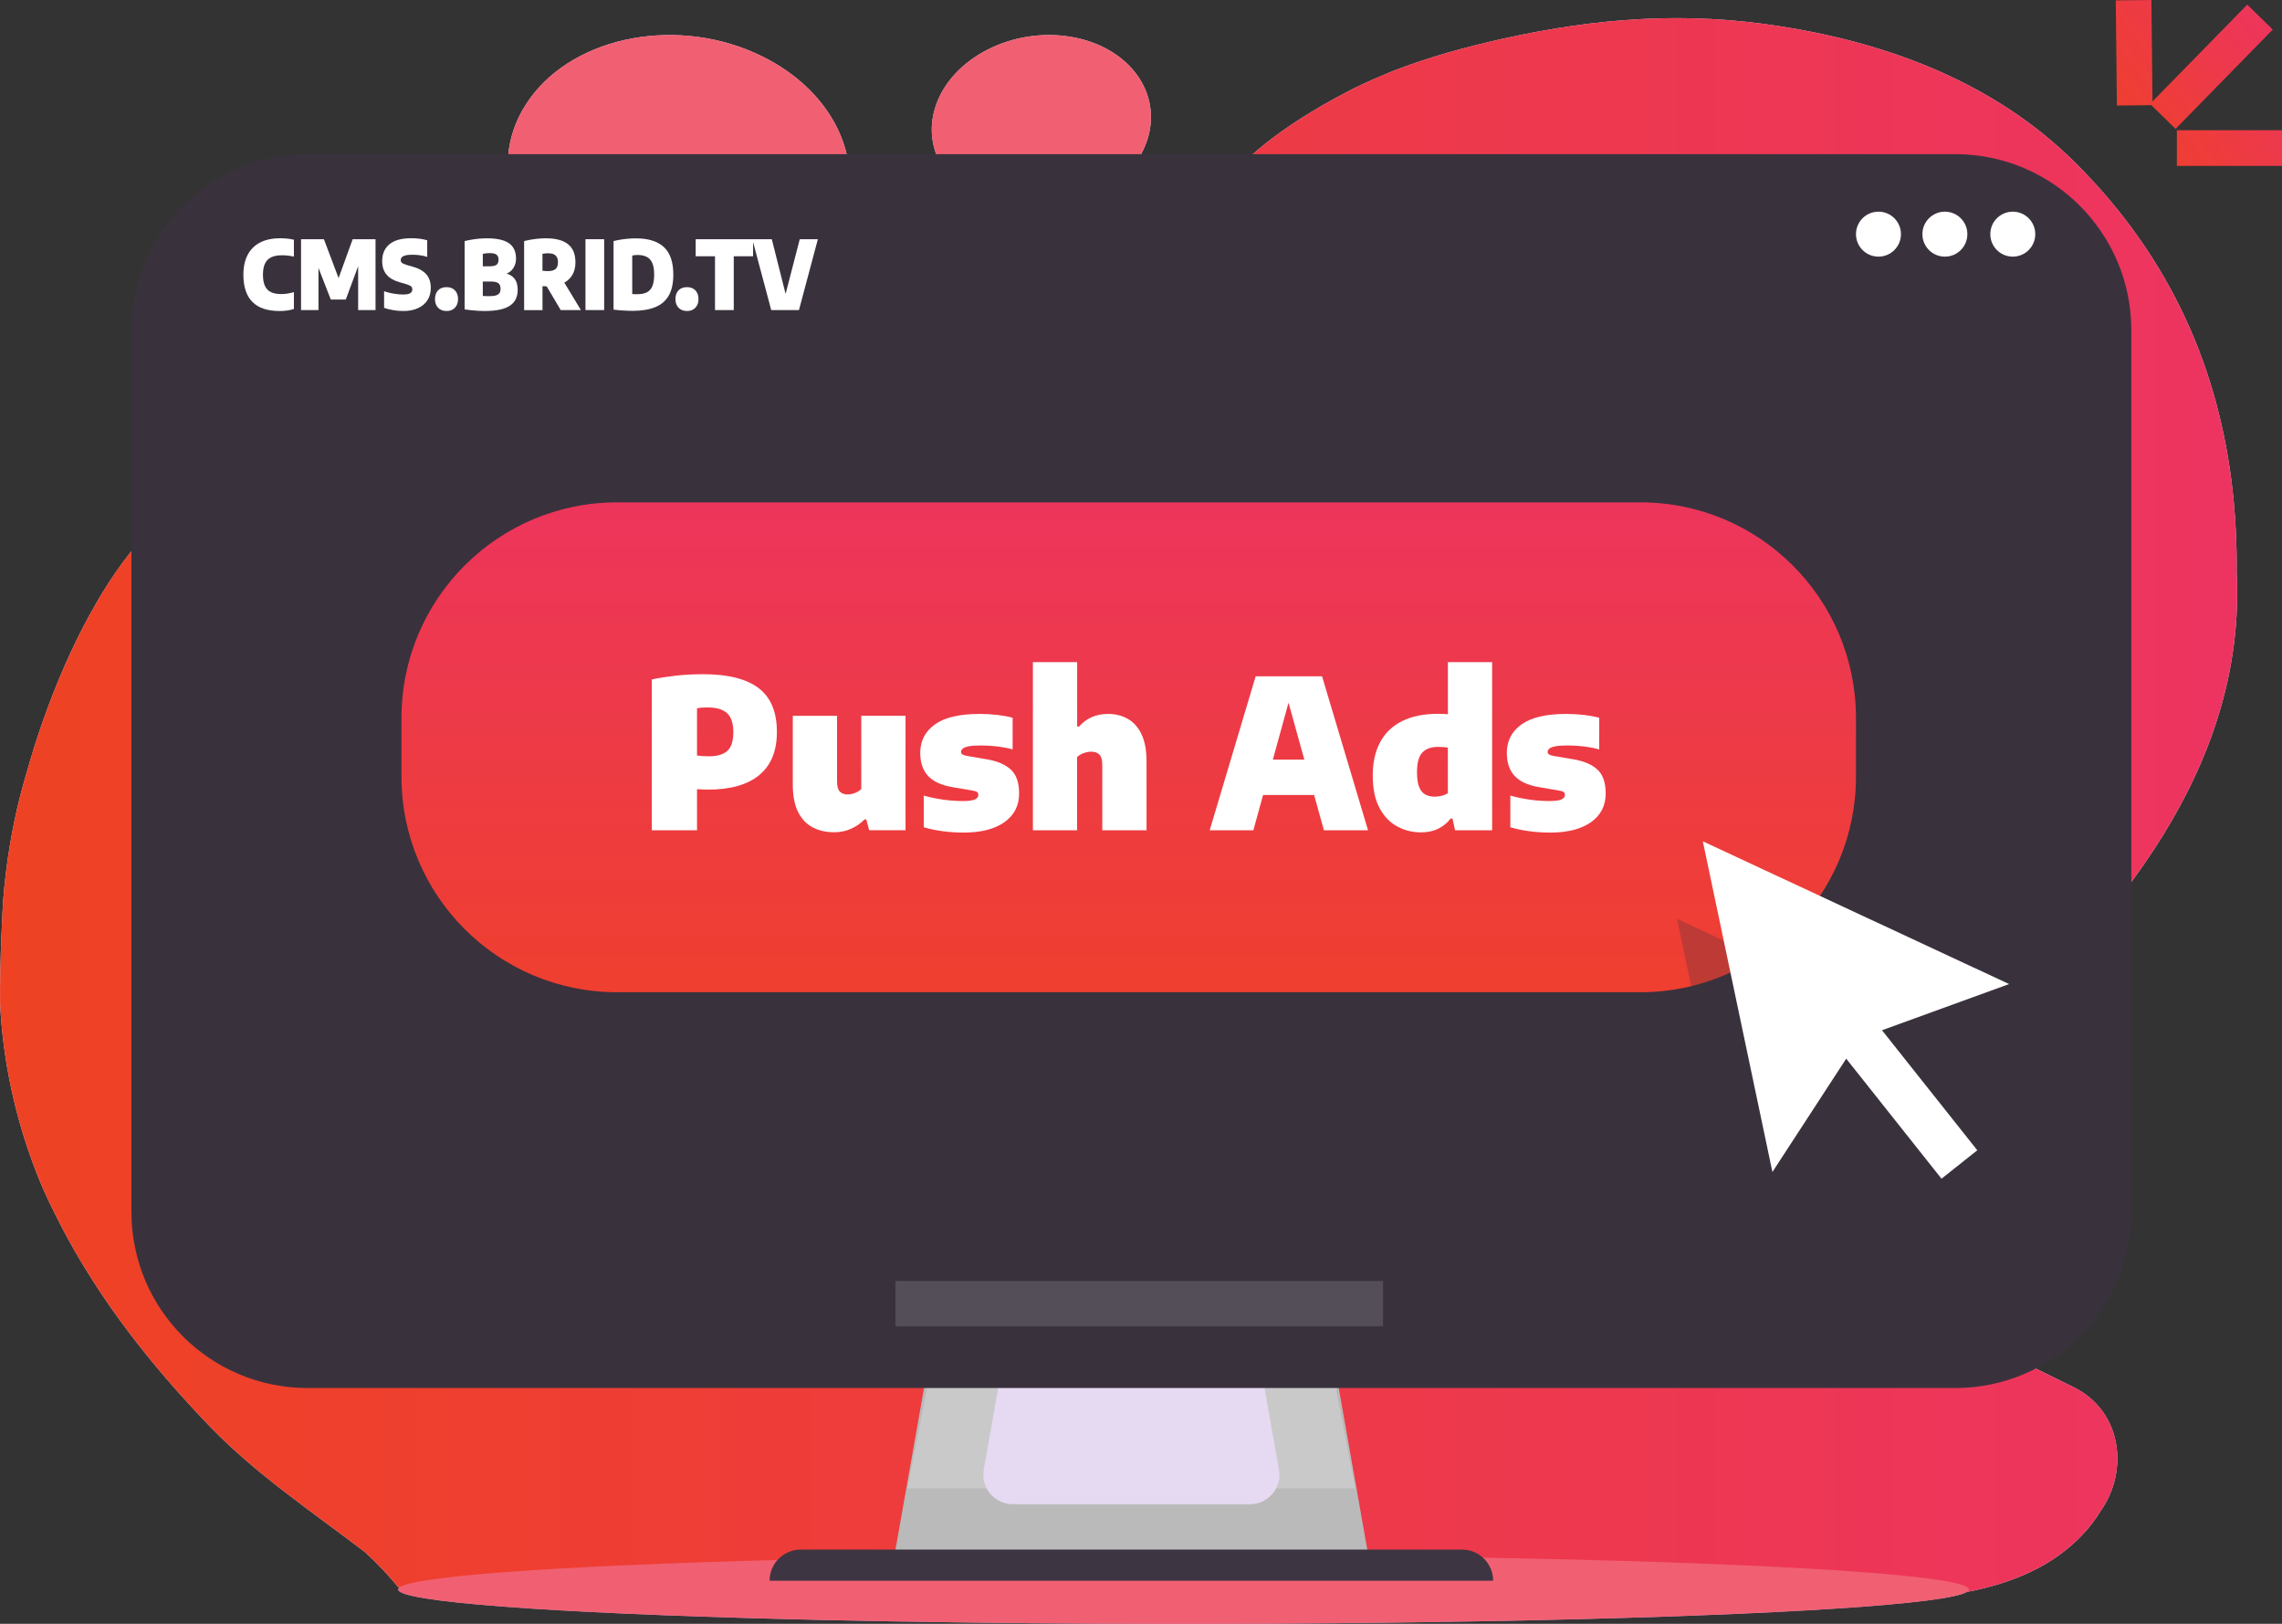
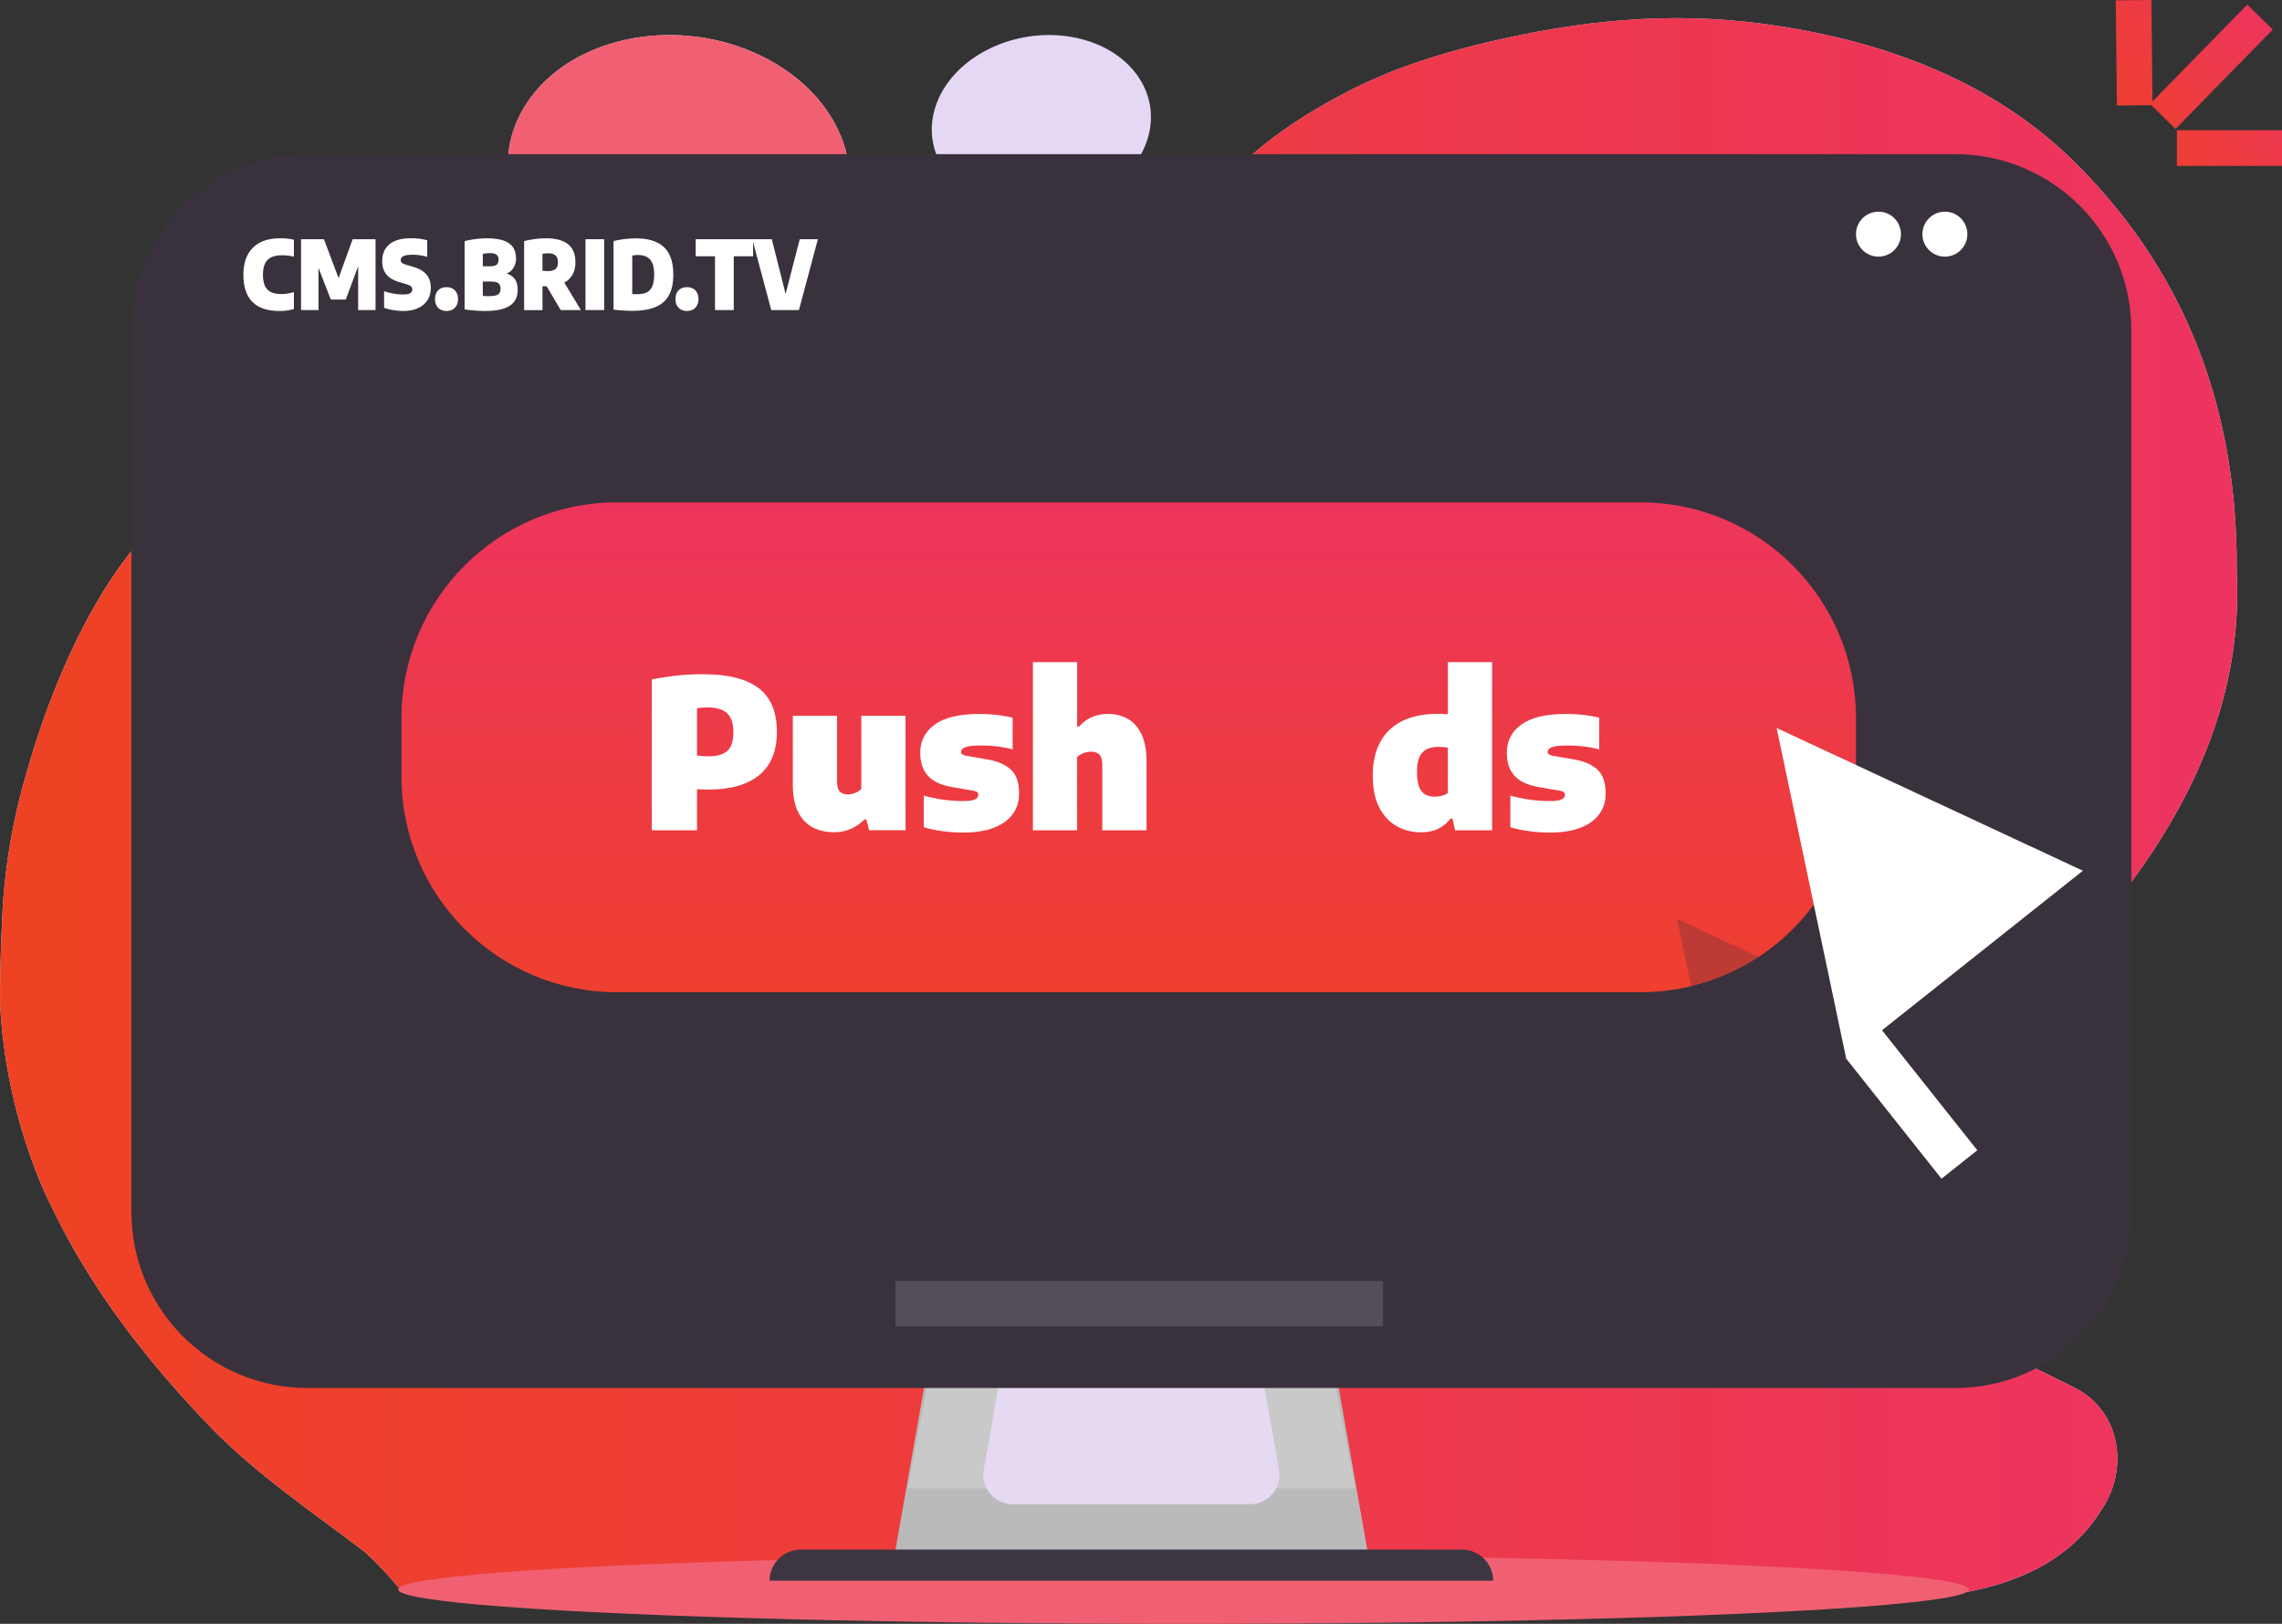
<svg xmlns="http://www.w3.org/2000/svg" id="Layer_1" x="0px" y="0px" width="599.89px" height="426.84px" viewBox="0 0 599.89 426.84" style="enable-background:new 0 0 599.89 426.84;" xml:space="preserve">
  <rect x="0" y="0" width="599.89" height="426.84" fill="#333333" stroke="none" />
  <style type="text/css">	.st0{fill:#E5D8F5;}	.st1{fill:#BCA1D9;}	.st2{fill:#F16072;}	.st3{fill:url(#SVGID_1_);}	.st4{fill:#BABABA;}	.st5{opacity:0.74;fill:#CFCFCF;}	.st6{fill:#E5DAF2;}	.st7{fill:#3D3642;}	.st8{fill:#39323D;}	.st9{opacity:0.14;fill:#FFFFFF;stroke:#FFFFFF;stroke-width:11.899;stroke-miterlimit:10;}	.st10{fill:url(#SVGID_2_);}	.st11{fill:url(#SVGID_3_);}	.st12{opacity:0.27;fill:#39323D;}	.st13{fill:url(#SVGID_4_);}	.st14{fill:#FFFFFF;}</style>
  <g>
    <g>
      <g>
        <path class="st0" d="M139.28,25.93c12.15-16.79,39.45-21.76,61.05-11.13c21.63,10.64,29.43,32.93,17.36,49.82     c-12.1,16.93-39.55,21.98-61.26,11.23C134.75,65.13,127.1,42.76,139.28,25.93z" />
        <path class="st0" d="M246.03,27.7c4.31-12.53,20.19-20.59,35.48-18.02c15.3,2.57,24.26,14.82,19.99,27.38     c-4.28,12.58-20.2,20.69-35.55,18.08C250.62,52.55,241.71,40.25,246.03,27.7z" />
      </g>
      <path class="st0" d="M104.67,417.18c13.82,0.95,27.31,0.07,41.18,0.27c7.41-0.02,15.38,0,23.35,0.05    c7.97,0.05,15.94,0.13,23.91,0.23c6.27,0.15,12.55,0.31,18.82,0.46c18.66,0.57,37.64,2,56.2,0.9c6.66-0.24,13.39-0.59,20.15-0.86    c8.74-0.3,17.49-0.53,26.25-0.74c52.54-1.23,105.14-1.36,157.63,2.28c22.4,1.52,50.89,2.06,68.95-10.86    c4.52-3.23,8.33-7.13,11.16-11.82c7.41-10.54,5.55-26.21-7.2-32.48c-24.57-12.25-62.52-27.93-50.08-59.28    c4.67-11.68,13.38-20.8,23.33-29.35c38.88-33.63,72.16-75.24,69.66-125.36c0.06-6.29-0.18-12.55-0.77-18.76    c-2.93-31.07-14.44-60.91-39.34-86.72c-20.84-21.94-48.83-33.34-79.63-38.19c-24.88-3.99-48.21-2.28-72.79,3.14    c-10.26,2.28-19.6,4.84-29.24,8.55c-3.42,1.42-6.84,2.85-10.26,4.56c-7.78,3.99-14.62,7.98-21.46,13.11    c-5.6,4.27-10.26,8.55-14.62,14.25c-9.33,13.11-15.86,25.65-24.71,38.09c-3.7,5.2-7.62,10.15-11.89,14.61    c-12.81,13.37-28.78,22.29-50.61,19.18c-6.33-0.59-12.51-1.95-19.09-3.44c-2.05-0.46-4.1-0.98-6.12-1.56    c-15.79-4.53-31.18-8.68-46.69-11.36c-15.12-3.23-30.15-3.53-45.26-2.56c-0.52,0.04-1.03,0.08-1.54,0.12    c-16.1,1.34-31.63,6.39-45.51,14.49c-1.08,0.63-2.15,1.26-3.24,1.9c-2.42,1.42-4.79,2.94-7.1,4.55    c-7.24,5.05-14.32,9.94-20.6,16.83c-9.44,10.36-19.01,27.45-26.38,48.55c-1.48,4.23-2.86,8.62-4.15,13.23    c-2.53,8.46-4.26,16.96-5.34,25.51c-0.36,2.85-0.64,5.71-0.86,8.57c-0.3,5.78-0.55,11.65-0.69,17.56    c-0.07,2.96-0.1,5.92-0.07,8.89c0.73,15.02,3.95,30.06,9.49,44.34c1.39,3.57,2.96,7.09,4.74,10.58    c6.87,14.02,15.56,26.9,25.46,38.98c4.95,6.04,10.2,11.88,15.68,17.56c12.01,12.36,26.47,22.08,40.45,32.71    C99.35,411.07,102.22,414.2,104.67,417.18z" />
    </g>
-     <ellipse class="st1" cx="311.14" cy="417.8" rx="206.46" ry="9.04" />
    <g>
      <g>
        <g>
          <path class="st2" d="M139.28,25.93c12.15-16.79,39.45-21.76,61.05-11.13c21.63,10.64,29.43,32.93,17.36,49.82      c-12.1,16.93-39.55,21.98-61.26,11.23C134.75,65.13,127.1,42.76,139.28,25.93z" />
-           <path class="st2" d="M246.03,27.7c4.31-12.53,20.19-20.59,35.48-18.02c15.3,2.57,24.26,14.82,19.99,27.38      c-4.28,12.58-20.2,20.69-35.55,18.08C250.62,52.55,241.71,40.25,246.03,27.7z" />
        </g>
        <linearGradient id="SVGID_1_" gradientUnits="userSpaceOnUse" x1="0" y1="212.635" x2="588.104" y2="212.635">
          <stop offset="0" style="stop-color:#EE4223" />
          <stop offset="1" style="stop-color:#ED3461" />
        </linearGradient>
        <path class="st3" d="M104.67,417.18c13.82,0.95,27.31,0.07,41.18,0.27c7.41-0.02,15.38,0,23.35,0.05     c7.97,0.05,15.94,0.13,23.91,0.23c6.27,0.15,12.55,0.31,18.82,0.46c18.66,0.57,37.64,2,56.2,0.9c6.66-0.24,13.39-0.59,20.15-0.86     c8.74-0.3,17.49-0.53,26.25-0.74c52.54-1.23,105.14-1.36,157.63,2.28c22.4,1.52,50.89,2.06,68.95-10.86     c4.52-3.23,8.33-7.13,11.16-11.82c7.41-10.54,5.55-26.21-7.2-32.48c-24.57-12.25-62.52-27.93-50.08-59.28     c4.67-11.68,13.38-20.8,23.33-29.35c38.88-33.63,72.16-75.24,69.66-125.36c0.06-6.29-0.18-12.55-0.77-18.76     c-2.93-31.07-14.44-60.91-39.34-86.72c-20.84-21.94-48.83-33.34-79.63-38.19c-24.88-3.99-48.21-2.28-72.79,3.14     c-10.26,2.28-19.6,4.84-29.24,8.55c-3.42,1.42-6.84,2.85-10.26,4.56c-7.78,3.99-14.62,7.98-21.46,13.11     c-5.6,4.27-10.26,8.55-14.62,14.25c-9.33,13.11-15.86,25.65-24.71,38.09c-3.7,5.2-7.62,10.15-11.89,14.61     c-12.81,13.37-28.78,22.29-50.61,19.18c-6.33-0.59-12.51-1.95-19.09-3.44c-2.05-0.46-4.1-0.98-6.12-1.56     c-15.79-4.53-31.18-8.68-46.69-11.36c-15.12-3.23-30.15-3.53-45.26-2.56c-0.52,0.04-1.03,0.08-1.54,0.12     c-16.1,1.34-31.63,6.39-45.51,14.49c-1.08,0.63-2.15,1.26-3.24,1.9c-2.42,1.42-4.79,2.94-7.1,4.55     c-7.24,5.05-14.32,9.94-20.6,16.83c-9.44,10.36-19.01,27.45-26.38,48.55c-1.48,4.23-2.86,8.62-4.15,13.23     c-2.53,8.46-4.26,16.96-5.34,25.51c-0.36,2.85-0.64,5.71-0.86,8.57c-0.3,5.78-0.55,11.65-0.69,17.56     c-0.07,2.96-0.1,5.92-0.07,8.89c0.73,15.02,3.95,30.06,9.49,44.34c1.39,3.57,2.96,7.09,4.74,10.58     c6.87,14.02,15.56,26.9,25.46,38.98c4.95,6.04,10.2,11.88,15.68,17.56c12.01,12.36,26.47,22.08,40.45,32.71     C99.35,411.07,102.22,414.2,104.67,417.18z" />
      </g>
      <ellipse class="st2" cx="311.14" cy="417.8" rx="206.46" ry="9.04" />
      <g>
        <g>
          <g>
            <polygon class="st4" points="360.46,413.12 234.38,413.12 251.84,314.38 343,314.38      " />
            <polygon class="st5" points="356.27,391.24 238.57,391.24 253.29,315.64 341.55,315.64      " />
            <path class="st6" d="M328.6,395.4h-62.37c-4.81,0-8.45-4.34-7.62-9.08l9.59-54.21h58.43l9.59,54.21       C337.06,391.05,333.41,395.4,328.6,395.4z" />
            <path class="st7" d="M392.52,415.51H202.31l0,0c0-4.53,3.67-8.19,8.19-8.19h173.82C388.85,407.32,392.52,410.99,392.52,415.51       L392.52,415.51z" />
          </g>
        </g>
        <path class="st8" d="M80.83,364.85H514c25.56,0,46.28-20.72,46.28-46.28V86.8c0-25.56-20.72-46.28-46.28-46.28H80.83     c-25.56,0-46.28,20.72-46.28,46.28v231.77C34.55,344.13,55.27,364.85,80.83,364.85z" />
        <line class="st9" x1="235.38" y1="342.68" x2="363.59" y2="342.68" />
      </g>
      <g>
        <linearGradient id="SVGID_2_" gradientUnits="userSpaceOnUse" x1="543.638" y1="32.38" x2="594.009" y2="-5.6">
          <stop offset="0" style="stop-color:#EE4223" />
          <stop offset="1" style="stop-color:#ED3461" />
        </linearGradient>
        <polygon class="st10" points="597.46,7.77 590.76,1.21 565.85,26.66 565.56,0 556.19,0.1 556.49,27.74 565.54,27.64      571.91,33.88    " />
        <linearGradient id="SVGID_3_" gradientUnits="userSpaceOnUse" x1="562.159" y1="56.943" x2="612.529" y2="18.963">
          <stop offset="0" style="stop-color:#EE4223" />
          <stop offset="1" style="stop-color:#ED3461" />
        </linearGradient>
        <rect x="572.25" y="34.23" class="st11" width="27.64" height="9.38" />
      </g>
    </g>
    <path class="st12" d="M175.81,274.41h269c31.3,0,56.68-25.38,56.68-56.68v-15.41c0-31.3-25.38-56.68-56.68-56.68h-269   c-31.3,0-56.68,25.38-56.68,56.68v15.41C119.13,249.04,144.51,274.41,175.81,274.41z" />
    <linearGradient id="SVGID_4_" gradientUnits="userSpaceOnUse" x1="296.72" y1="295.927" x2="296.72" y2="116.814">
      <stop offset="0" style="stop-color:#EE4223" />
      <stop offset="1" style="stop-color:#ED3461" />
    </linearGradient>
    <path class="st13" d="M162.22,260.82h269c31.3,0,56.68-25.38,56.68-56.68v-15.41c0-31.3-25.38-56.68-56.68-56.68h-269   c-31.3,0-56.68,25.38-56.68,56.68v15.41C105.54,235.45,130.92,260.82,162.22,260.82z" />
    <path class="st12" d="M487.95,291.19L513,322.74l-9.41,7.47l-25.05-31.55l-19.4,29.79l-18.29-86.92l80.51,37.52L487.95,291.19z" />
-     <path class="st14" d="M494.74,270.81l25.05,31.55l-9.41,7.47l-25.05-31.55l-19.4,29.79l-18.29-86.92l80.51,37.52L494.74,270.81z" />
+     <path class="st14" d="M494.74,270.81l25.05,31.55l-9.41,7.47l-25.05-31.55l-18.29-86.92l80.51,37.52L494.74,270.81z" />
    <g>
      <path class="st14" d="M73.49,81.75c-1.54,0-2.9-0.19-4.09-0.57c-1.19-0.38-2.18-0.96-2.98-1.75c-0.8-0.78-1.41-1.77-1.82-2.97    c-0.41-1.2-0.62-2.6-0.62-4.22c0-2.06,0.37-3.81,1.12-5.24s1.84-2.52,3.28-3.26c1.44-0.74,3.2-1.11,5.29-1.11    c0.63,0,1.25,0.03,1.85,0.09c0.6,0.06,1.18,0.16,1.74,0.3v4.43c-0.49-0.11-1-0.19-1.52-0.26s-1.07-0.09-1.64-0.09    c-1.15,0-2.1,0.18-2.83,0.54c-0.73,0.36-1.27,0.91-1.62,1.66c-0.35,0.75-0.53,1.72-0.53,2.9c0,1.2,0.17,2.17,0.51,2.93    c0.34,0.75,0.87,1.3,1.58,1.65s1.64,0.52,2.77,0.52c0.54,0,1.09-0.05,1.65-0.14c0.55-0.1,1.1-0.22,1.63-0.37v4.43    c-0.52,0.17-1.12,0.3-1.78,0.4S74.15,81.75,73.49,81.75z" />
      <path class="st14" d="M79.14,81.5V62.88h6.01l4.1,10.87h-0.48l3.94-10.87h6.01V81.5h-4.57V67.66h0.86L90.9,78.73h-3.94    l-4.32-11.07h1.08V81.5H79.14z" />
      <path class="st14" d="M106.01,81.75c-0.91,0-1.79-0.08-2.67-0.23c-0.87-0.15-1.66-0.35-2.37-0.6v-4.37c0.48,0.17,1,0.32,1.57,0.45    c0.57,0.13,1.16,0.23,1.75,0.3c0.6,0.07,1.16,0.11,1.68,0.11c0.94,0,1.58-0.12,1.92-0.37c0.34-0.25,0.5-0.57,0.5-0.96    c0-0.34-0.12-0.61-0.35-0.82c-0.23-0.21-0.73-0.42-1.49-0.64l-1.49-0.43c-1.5-0.41-2.64-1.07-3.42-1.98    c-0.78-0.91-1.17-2.1-1.17-3.57c0-1.9,0.63-3.37,1.9-4.43s3.18-1.59,5.74-1.59c0.84,0,1.61,0.05,2.33,0.15    c0.71,0.1,1.34,0.23,1.87,0.39v4.37c-0.51-0.18-1.11-0.31-1.8-0.42s-1.39-0.15-2.08-0.15c-0.82,0-1.46,0.06-1.9,0.19    c-0.45,0.13-0.75,0.29-0.93,0.5c-0.17,0.21-0.26,0.44-0.26,0.69c0,0.29,0.1,0.54,0.29,0.72c0.2,0.19,0.61,0.38,1.23,0.57    l1.49,0.43c1.12,0.3,2.04,0.7,2.76,1.2c0.72,0.5,1.26,1.11,1.61,1.84c0.35,0.73,0.53,1.59,0.53,2.58c0,1.23-0.29,2.3-0.87,3.21    c-0.58,0.91-1.41,1.61-2.49,2.1C108.83,81.5,107.53,81.75,106.01,81.75z" />
      <path class="st14" d="M117.39,81.75c-0.92,0-1.66-0.28-2.21-0.84s-0.83-1.33-0.83-2.29c0-0.97,0.27-1.74,0.81-2.3    c0.54-0.56,1.28-0.84,2.22-0.84c0.95,0,1.69,0.29,2.23,0.86c0.54,0.57,0.8,1.33,0.8,2.28c0,0.94-0.27,1.7-0.82,2.27    C119.06,81.46,118.32,81.75,117.39,81.75z" />
      <path class="st14" d="M127.25,81.75c-0.47,0-1.02-0.02-1.62-0.06c-0.61-0.04-1.22-0.09-1.83-0.15c-0.61-0.06-1.17-0.13-1.66-0.21    V63.37c0.56-0.14,1.17-0.27,1.85-0.38c0.67-0.11,1.36-0.2,2.05-0.26c0.7-0.06,1.36-0.09,1.99-0.09c1.77,0,3.22,0.2,4.35,0.59    c1.13,0.39,1.95,0.99,2.48,1.77c0.53,0.79,0.79,1.78,0.79,2.97c0,0.67-0.12,1.28-0.36,1.84s-0.56,1.02-0.98,1.4    c-0.42,0.38-0.89,0.64-1.44,0.79v-0.15c0.91,0.17,1.67,0.6,2.29,1.3c0.62,0.7,0.93,1.71,0.93,3.03c0,0.88-0.16,1.67-0.47,2.36    c-0.31,0.69-0.82,1.28-1.51,1.76c-0.69,0.48-1.6,0.84-2.73,1.09C130.26,81.63,128.88,81.75,127.25,81.75z M128.63,77.85    c0.76,0,1.36-0.07,1.78-0.21c0.43-0.14,0.73-0.35,0.91-0.64c0.18-0.28,0.27-0.64,0.27-1.08c0-0.67-0.19-1.16-0.55-1.46    c-0.37-0.3-1.01-0.45-1.92-0.45h-2.66V70h2.29c0.58,0,1.04-0.06,1.38-0.19s0.58-0.32,0.72-0.58c0.14-0.26,0.21-0.58,0.21-0.96    c0-0.6-0.17-1.04-0.52-1.32c-0.34-0.28-0.96-0.42-1.84-0.42c-0.3,0-0.6,0.02-0.9,0.05c-0.3,0.03-0.59,0.08-0.88,0.14v11.06    c0.35,0.03,0.65,0.04,0.92,0.06C128.11,77.84,128.37,77.85,128.63,77.85z" />
      <path class="st14" d="M137.78,81.5V63.37c0.56-0.14,1.16-0.27,1.81-0.38c0.65-0.11,1.3-0.2,1.98-0.26    c0.67-0.06,1.33-0.09,1.97-0.09c2.54,0,4.47,0.51,5.77,1.54c1.3,1.02,1.96,2.61,1.96,4.77c0,1.38-0.3,2.54-0.91,3.48    c-0.6,0.94-1.45,1.64-2.54,2.12c-1.09,0.48-2.36,0.72-3.81,0.72c-0.24,0-0.48-0.01-0.7-0.02c-0.23-0.01-0.46-0.02-0.7-0.03v6.3    H137.78z M147.4,81.5l-5.04-8.51h5.2l5.15,8.51H147.4z M144.12,71.26c0.83,0,1.46-0.18,1.9-0.53c0.44-0.35,0.66-0.95,0.66-1.8    c0-0.55-0.1-0.99-0.29-1.34c-0.2-0.35-0.49-0.61-0.87-0.77c-0.38-0.17-0.86-0.25-1.42-0.25c-0.27,0-0.53,0.01-0.79,0.04    c-0.25,0.03-0.49,0.06-0.71,0.11v4.44c0.17,0.02,0.33,0.03,0.5,0.05c0.17,0.02,0.33,0.03,0.5,0.04S143.95,71.26,144.12,71.26z" />
      <path class="st14" d="M153.91,81.5V62.88h4.91V81.5H153.91z" />
      <path class="st14" d="M166.3,81.71c-0.49,0-1.02-0.01-1.6-0.04c-0.58-0.03-1.16-0.06-1.74-0.11c-0.58-0.05-1.14-0.1-1.67-0.17    V63.37c0.57-0.14,1.18-0.27,1.84-0.38c0.66-0.11,1.34-0.19,2.04-0.25s1.38-0.08,2.05-0.08c3.24,0,5.68,0.77,7.32,2.3    c1.64,1.54,2.46,3.94,2.46,7.22c0,2.24-0.39,4.06-1.17,5.46c-0.78,1.4-1.96,2.43-3.55,3.08S168.7,81.71,166.3,81.71z     M167.65,77.33c0.97,0,1.78-0.17,2.42-0.5c0.64-0.33,1.12-0.87,1.43-1.63s0.47-1.77,0.47-3.04c0-1.27-0.17-2.28-0.5-3.03    s-0.82-1.3-1.47-1.62s-1.44-0.49-2.39-0.49c-0.2,0-0.44,0.01-0.71,0.04c-0.27,0.03-0.5,0.06-0.7,0.11V77.3    c0.26,0.02,0.52,0.03,0.76,0.03C167.2,77.33,167.43,77.33,167.65,77.33z" />
      <path class="st14" d="M180.6,81.75c-0.92,0-1.66-0.28-2.21-0.84s-0.83-1.33-0.83-2.29c0-0.97,0.27-1.74,0.81-2.3    c0.54-0.56,1.28-0.84,2.22-0.84c0.95,0,1.69,0.29,2.23,0.86c0.54,0.57,0.8,1.33,0.8,2.28c0,0.94-0.27,1.7-0.82,2.27    C182.27,81.46,181.53,81.75,180.6,81.75z" />
      <path class="st14" d="M187.96,81.5V67.37h-5.08v-4.49h15.09v4.49h-5.08V81.5H187.96z" />
      <path class="st14" d="M202.74,81.5l-4.97-18.62h5.12l4.15,16.45h-1.06l4.26-16.45H215l-4.97,18.62H202.74z" />
    </g>
    <g>
      <g>
-         <circle class="st14" cx="529.12" cy="61.55" r="5.91" />
-       </g>
+         </g>
      <g>
        <path class="st14" d="M517.18,61.55c0,3.27-2.65,5.91-5.91,5.91c-3.27,0-5.91-2.65-5.91-5.91c0-3.27,2.65-5.91,5.91-5.91     C514.53,55.64,517.18,58.29,517.18,61.55z" />
      </g>
      <g>
        <circle class="st14" cx="493.81" cy="61.55" r="5.91" />
      </g>
    </g>
    <g>
      <path class="st14" d="M171.35,218.25v-39.66c2.06-0.42,4.21-0.75,6.44-1c2.23-0.25,4.59-0.37,7.07-0.37    c6.47,0,11.32,1.21,14.54,3.64c3.22,2.43,4.83,6.27,4.83,11.54c0,5-1.54,8.77-4.62,11.32c-3.08,2.55-7.55,3.83-13.4,3.83    c-0.53,0-1.04-0.01-1.52-0.03c-0.48-0.02-0.97-0.05-1.46-0.08v10.81H171.35z M186.32,198.8c2.19,0,3.81-0.47,4.87-1.41    c1.06-0.94,1.59-2.59,1.59-4.94c0-2.3-0.54-3.95-1.63-4.97c-1.09-1.01-2.79-1.52-5.13-1.52c-0.57,0-1.06,0.01-1.48,0.04    c-0.42,0.03-0.86,0.09-1.31,0.18v12.42c0.53,0.05,1.03,0.1,1.49,0.14C185.18,198.78,185.71,198.8,186.32,198.8z" />
      <path class="st14" d="M219.25,218.76c-2.08,0-3.93-0.42-5.57-1.26c-1.63-0.84-2.92-2.18-3.86-4.02c-0.94-1.84-1.41-4.26-1.41-7.25    v-18.08h11.63v17.23c0,1.31,0.25,2.22,0.75,2.71c0.5,0.49,1.17,0.74,2.01,0.74c0.44,0,0.88-0.06,1.33-0.18    c0.45-0.12,0.87-0.29,1.27-0.51c0.4-0.22,0.74-0.47,1.01-0.74v-19.26h11.63v30.09h-9.55l-0.77-2.85h-0.44    c-1.08,1.09-2.29,1.93-3.64,2.5C222.31,218.48,220.84,218.76,219.25,218.76z" />
      <path class="st14" d="M253.31,218.85c-1.86,0-3.69-0.12-5.48-0.36c-1.8-0.24-3.46-0.58-4.99-1.04v-8.32    c1.46,0.42,3.08,0.76,4.87,1.03c1.79,0.26,3.58,0.4,5.39,0.4c1.59,0,2.66-0.15,3.23-0.44c0.57-0.29,0.85-0.67,0.85-1.15    c0-0.35-0.1-0.6-0.3-0.77c-0.2-0.16-0.58-0.29-1.15-0.38l-5.42-0.93c-2.88-0.49-5-1.48-6.36-2.95c-1.36-1.48-2.04-3.49-2.04-6.05    c0-3.14,1.29-5.63,3.86-7.47c2.57-1.84,6.5-2.76,11.79-2.76c1.59,0,3.14,0.09,4.66,0.27c1.52,0.18,2.85,0.43,3.98,0.74v8.32    c-1.13-0.33-2.43-0.58-3.88-0.77c-1.46-0.18-2.93-0.27-4.4-0.27c-1.5,0-2.62,0.08-3.38,0.25c-0.76,0.16-1.26,0.38-1.52,0.64    c-0.26,0.26-0.38,0.53-0.38,0.81c0,0.27,0.11,0.49,0.34,0.64c0.23,0.16,0.62,0.29,1.16,0.4l5.42,0.93    c2.63,0.44,4.67,1.32,6.14,2.65c1.47,1.33,2.2,3.44,2.2,6.32c0,3.17-1.28,5.68-3.84,7.51    C261.48,217.93,257.9,218.85,253.31,218.85z" />
      <path class="st14" d="M271.53,218.25v-44.21h11.63v16.93h0.52c0.91-1.06,2.01-1.87,3.28-2.45c1.28-0.57,2.74-0.86,4.4-0.86    c1.84,0,3.52,0.42,5.05,1.26c1.52,0.84,2.74,2.18,3.64,4.02c0.9,1.84,1.35,4.28,1.35,7.3v18h-11.63v-17.15    c0-1.33-0.26-2.25-0.77-2.75c-0.51-0.5-1.22-0.75-2.13-0.75c-0.47,0-0.94,0.06-1.4,0.18c-0.46,0.12-0.88,0.28-1.29,0.49    c-0.4,0.21-0.75,0.46-1.04,0.75v19.23H271.53z" />
-       <path class="st14" d="M318,218.25l12.09-40.48h17.45l12.09,40.48h-11.6l-9.82-35.42h1.04l-9.77,35.42H318z M328.1,208.97l2.49-9.3    H347l2.46,9.3H328.1z" />
      <path class="st14" d="M373.53,218.79c-2.24,0-4.33-0.52-6.25-1.56c-1.92-1.04-3.47-2.66-4.65-4.87c-1.18-2.21-1.76-5.05-1.76-8.53    c0-3.43,0.65-6.35,1.96-8.77c1.3-2.42,3.23-4.26,5.79-5.53c2.55-1.27,5.71-1.9,9.46-1.9c0.46,0,0.9,0.01,1.34,0.03    c0.44,0.02,0.84,0.05,1.2,0.08v-13.7h11.63v44.21h-9.74l-0.68-3.09h-0.49c-0.82,1.09-1.88,1.97-3.19,2.64    C376.84,218.46,375.3,218.79,373.53,218.79z M377.14,209.41c0.62,0,1.24-0.08,1.86-0.23c0.62-0.15,1.16-0.39,1.61-0.7v-11.95    c-0.35-0.07-0.74-0.13-1.19-0.16c-0.45-0.04-0.89-0.05-1.33-0.05c-1.86,0-3.26,0.5-4.19,1.49c-0.93,0.99-1.4,2.71-1.4,5.16    c0,1.68,0.19,2.98,0.57,3.91c0.38,0.93,0.92,1.59,1.61,1.97C375.4,209.22,376.21,209.41,377.14,209.41z" />
      <path class="st14" d="M407.51,218.85c-1.86,0-3.69-0.12-5.48-0.36c-1.8-0.24-3.46-0.58-4.99-1.04v-8.32    c1.46,0.42,3.08,0.76,4.87,1.03c1.79,0.26,3.58,0.4,5.39,0.4c1.59,0,2.66-0.15,3.23-0.44c0.57-0.29,0.85-0.67,0.85-1.15    c0-0.35-0.1-0.6-0.3-0.77c-0.2-0.16-0.58-0.29-1.15-0.38l-5.42-0.93c-2.88-0.49-5-1.48-6.36-2.95c-1.36-1.48-2.04-3.49-2.04-6.05    c0-3.14,1.29-5.63,3.86-7.47c2.57-1.84,6.5-2.76,11.79-2.76c1.59,0,3.14,0.09,4.66,0.27c1.52,0.18,2.85,0.43,3.98,0.74v8.32    c-1.13-0.33-2.43-0.58-3.88-0.77c-1.46-0.18-2.93-0.27-4.4-0.27c-1.5,0-2.62,0.08-3.38,0.25c-0.76,0.16-1.26,0.38-1.52,0.64    c-0.26,0.26-0.38,0.53-0.38,0.81c0,0.27,0.11,0.49,0.34,0.64c0.23,0.16,0.62,0.29,1.16,0.4l5.42,0.93    c2.63,0.44,4.67,1.32,6.14,2.65c1.47,1.33,2.2,3.44,2.2,6.32c0,3.17-1.28,5.68-3.84,7.51    C415.68,217.93,412.1,218.85,407.51,218.85z" />
    </g>
  </g>
</svg>